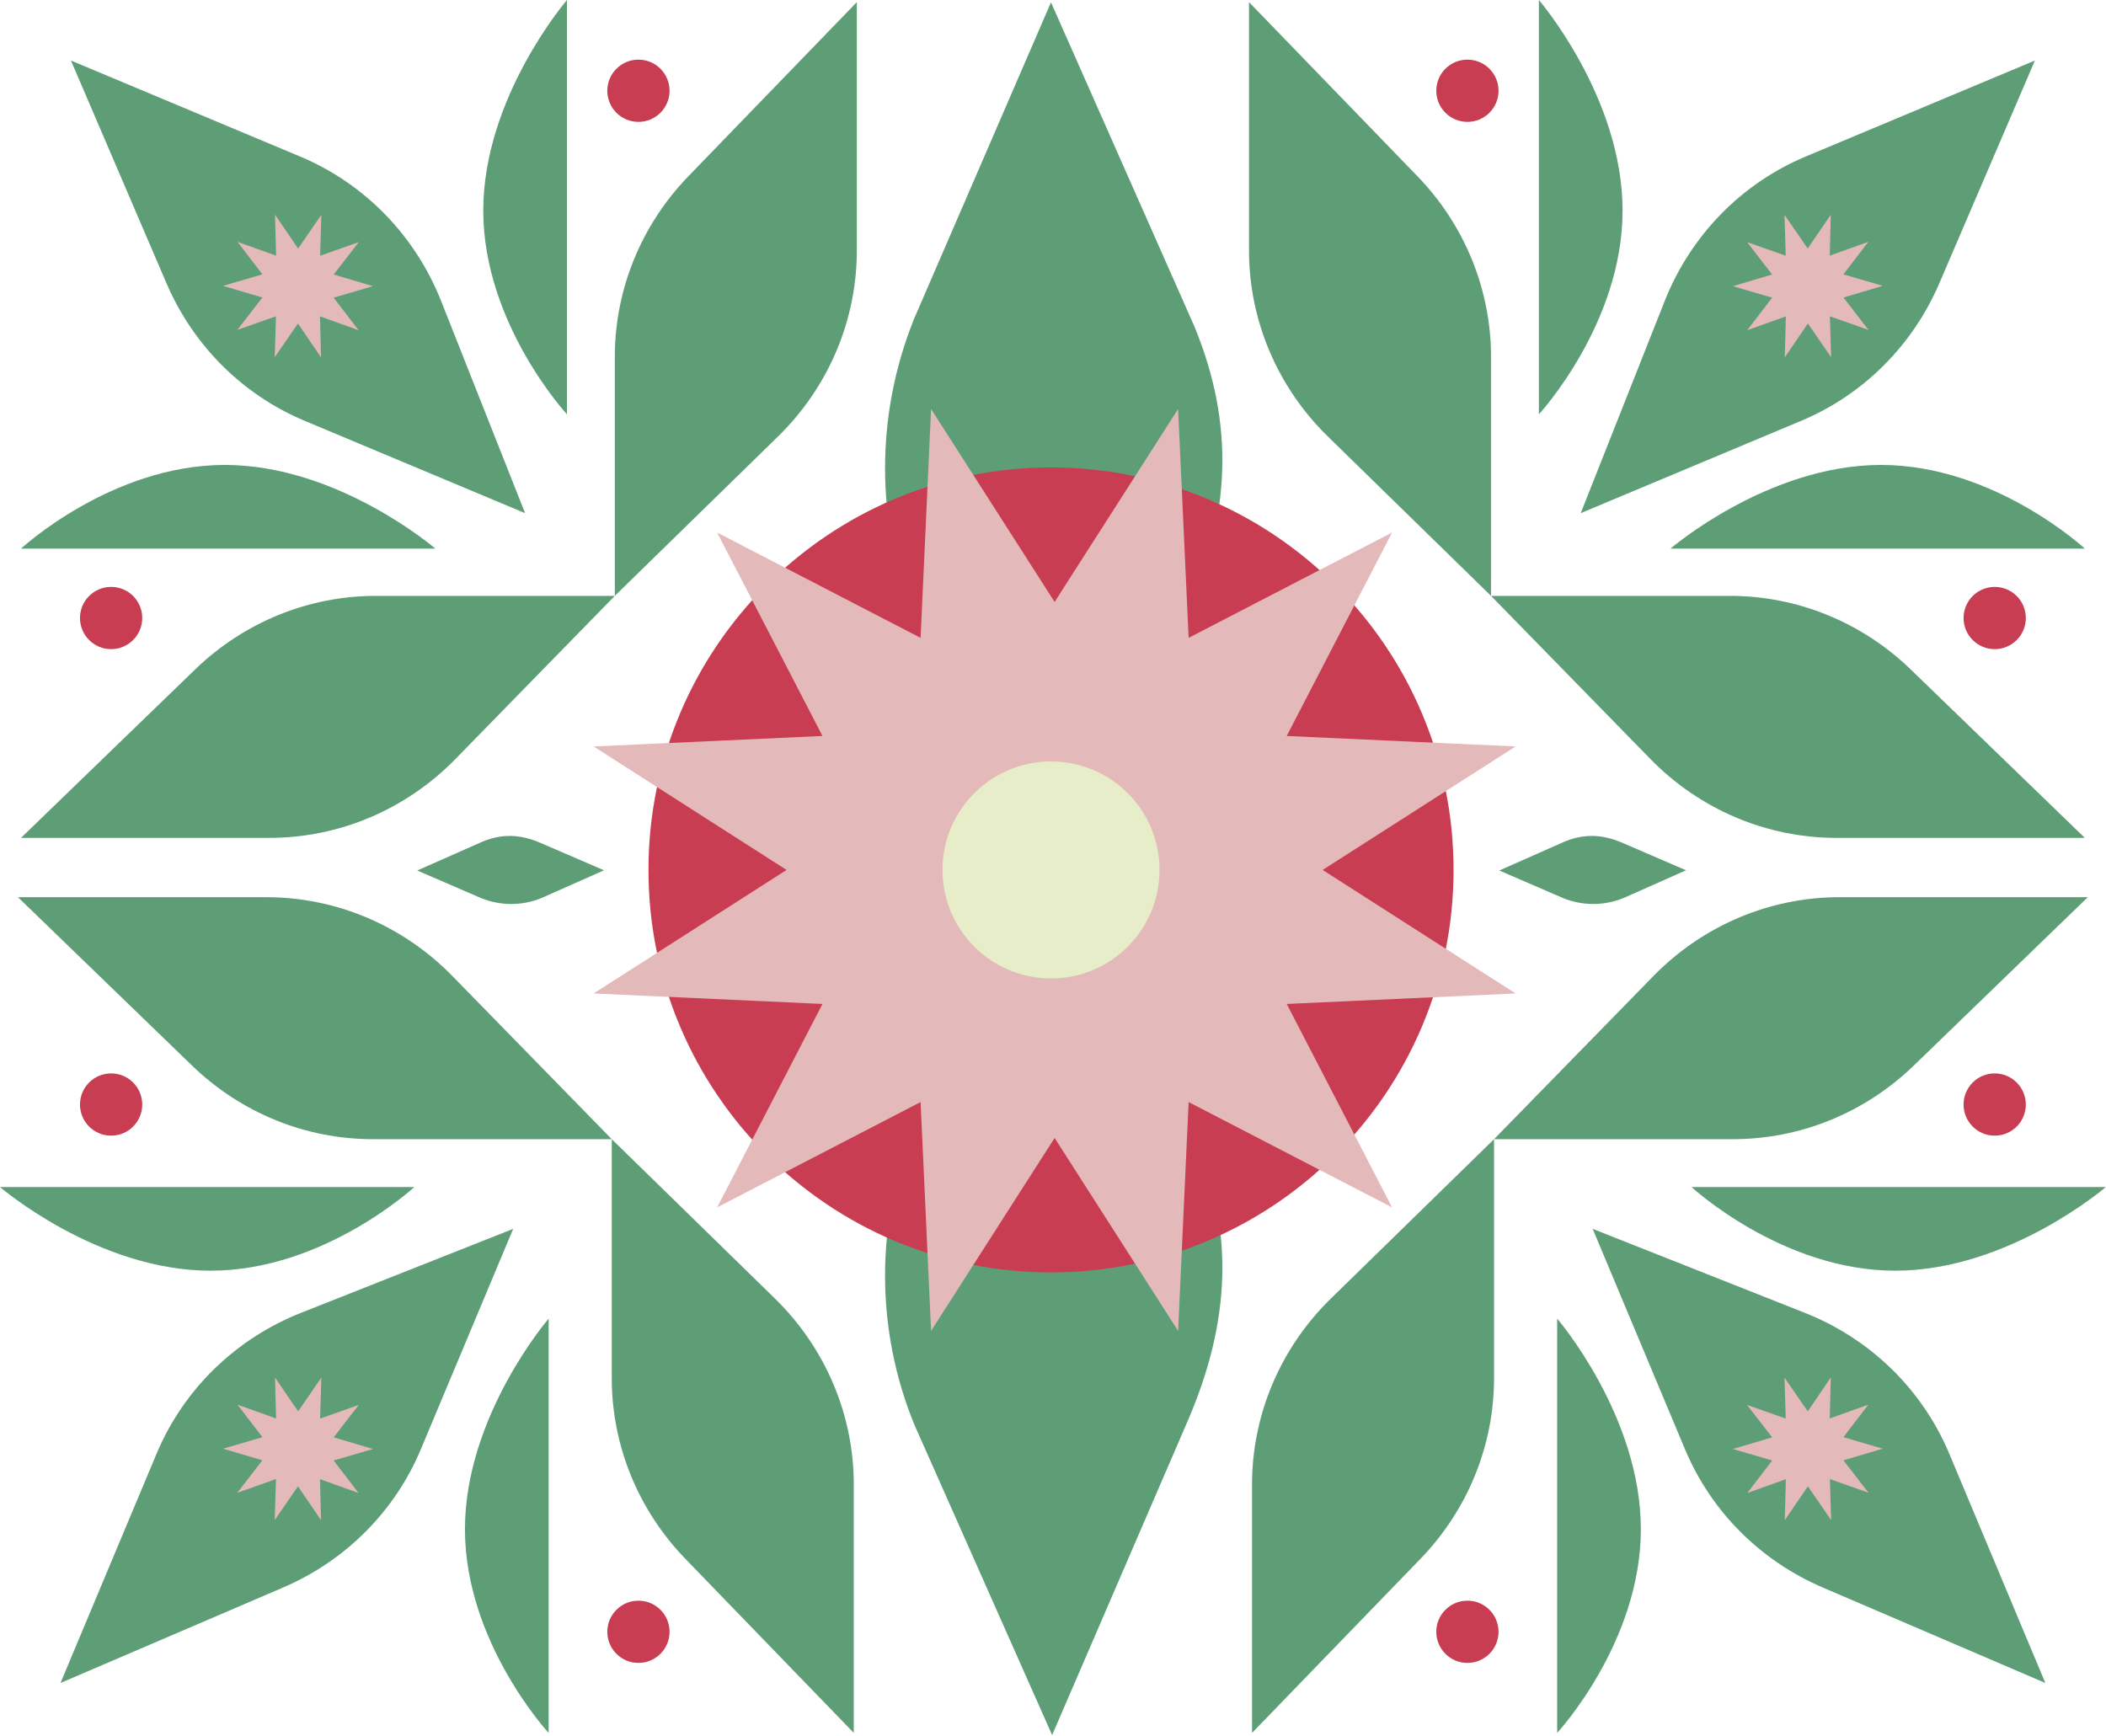
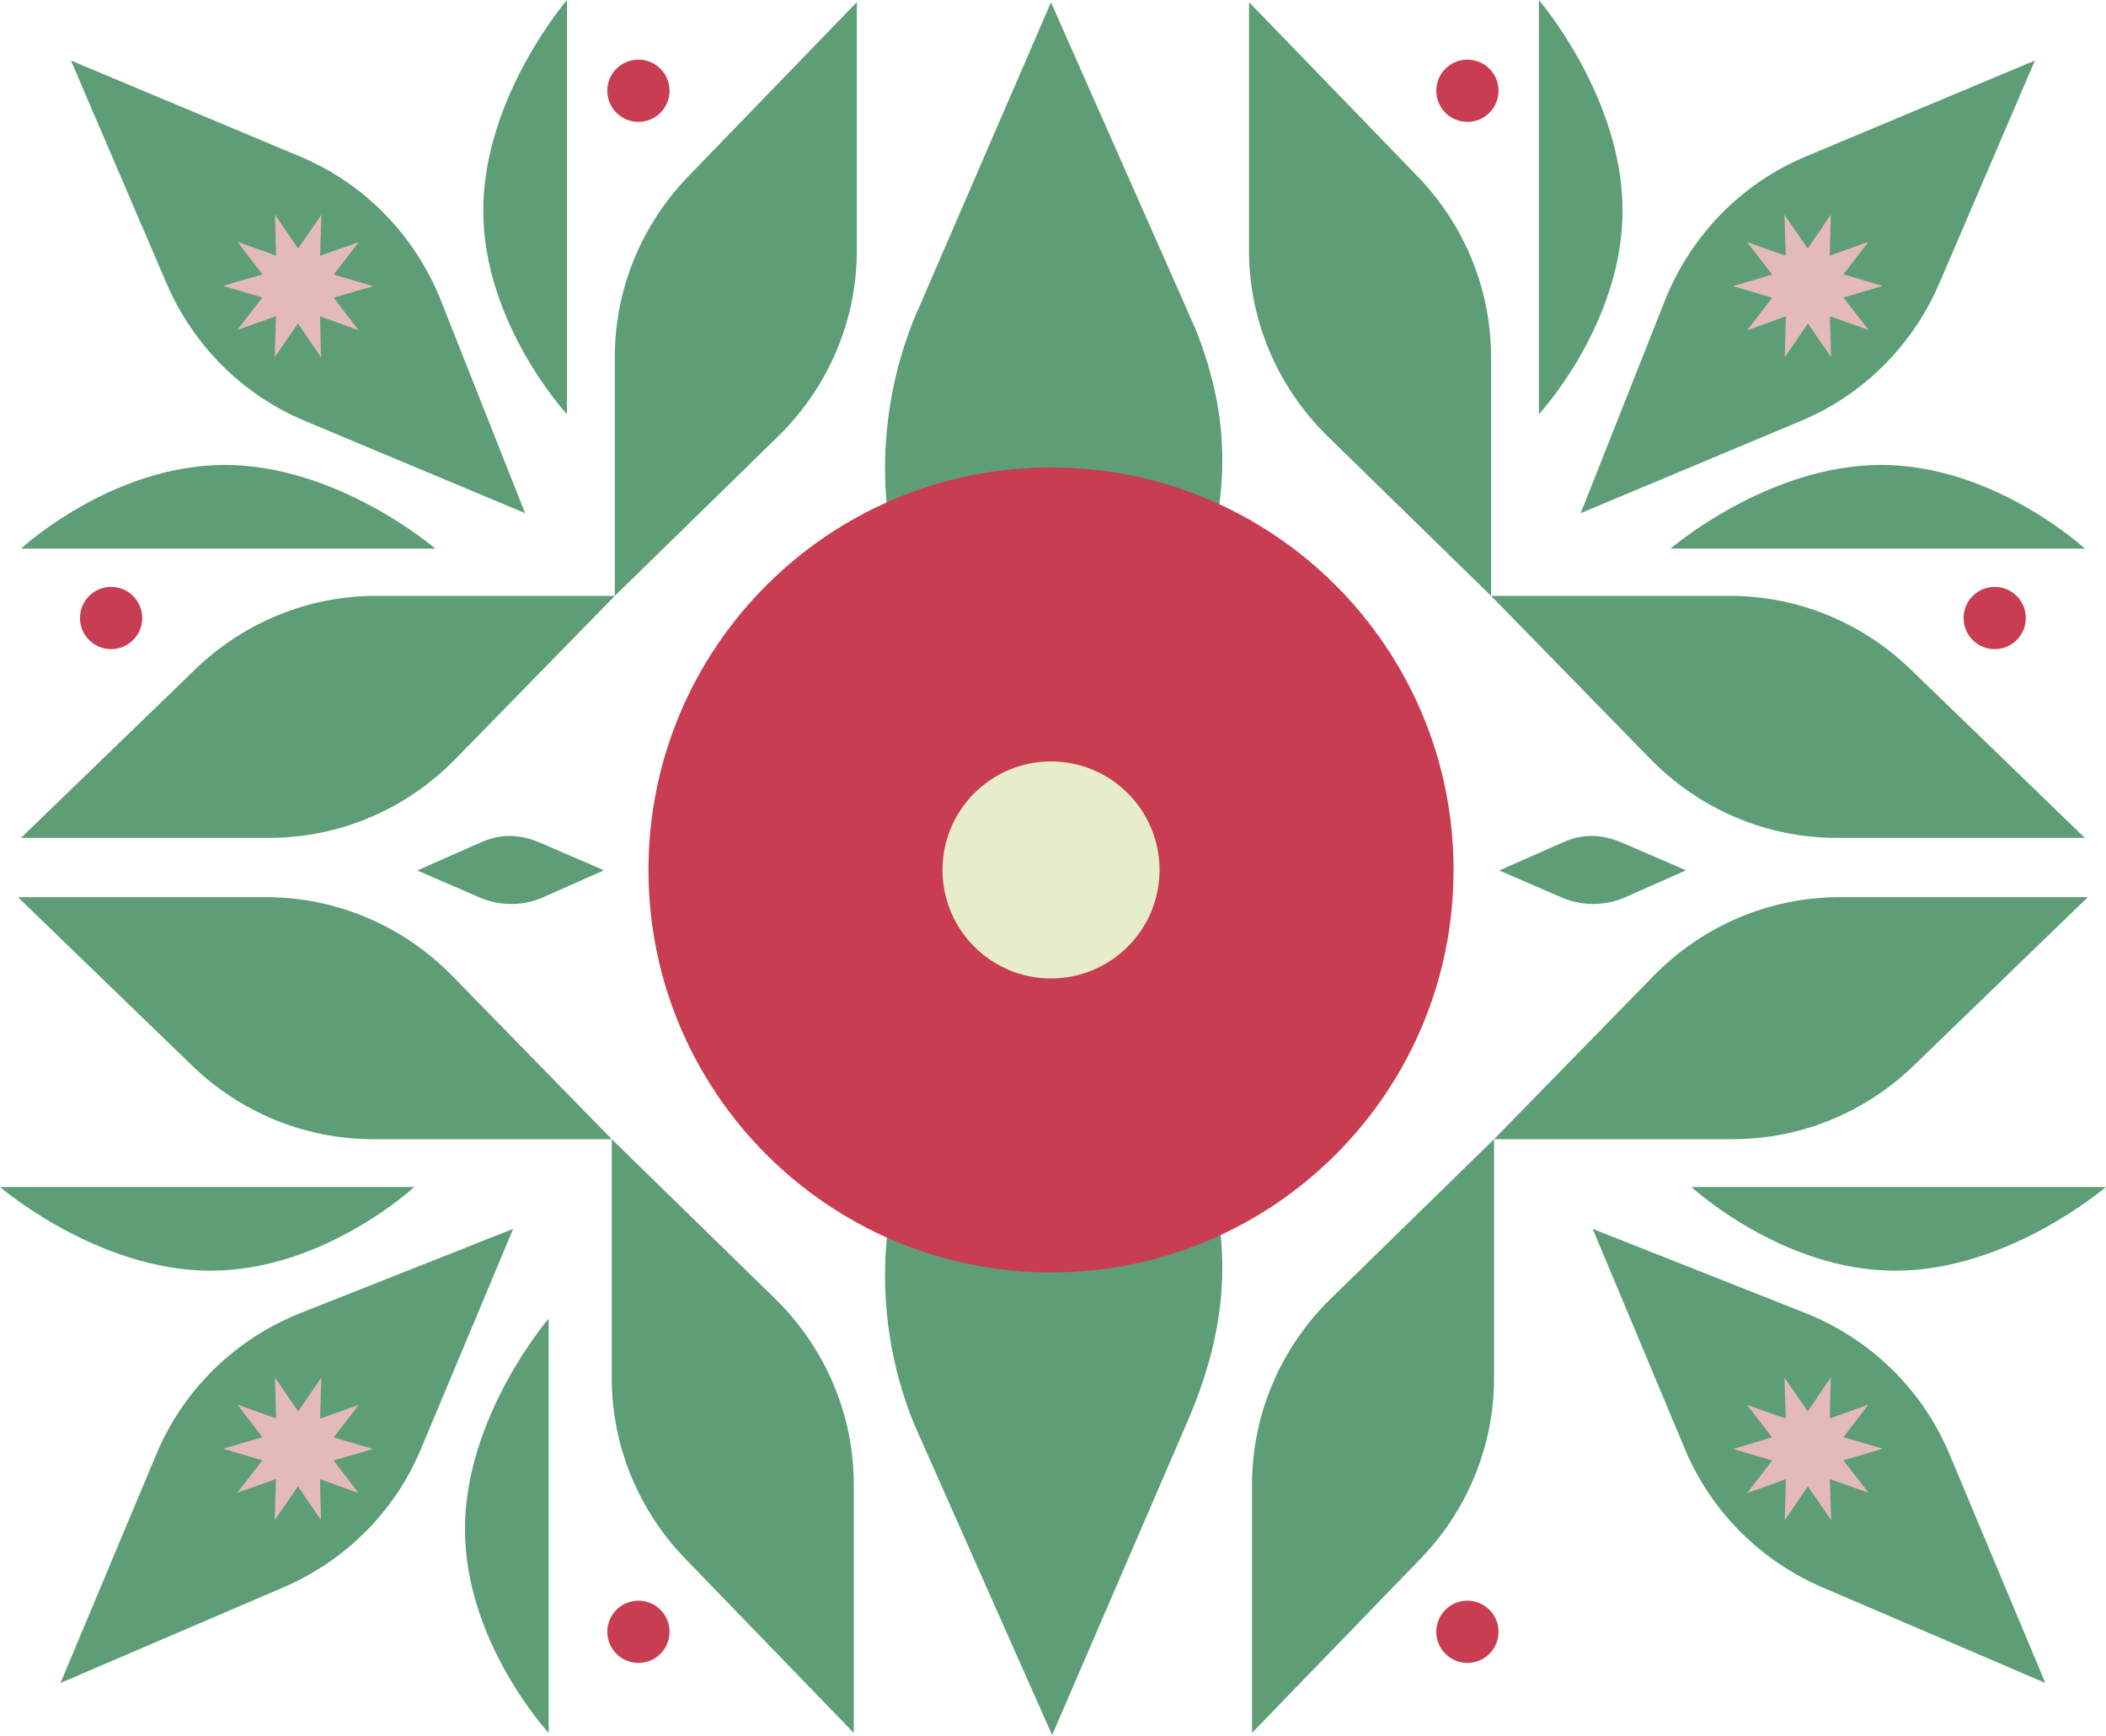
<svg xmlns="http://www.w3.org/2000/svg" width="797" height="657" viewBox="0 0 797 657" fill="none">
  <path d="M324.26 0.81V94.83C324.26 121.23 313.53 146.54 294.42 165.21L232.67 225.53V135.07C232.67 109.65 242.63 85.19 260.51 66.71L324.26 0.81Z" fill="#5E9E77" />
  <path d="M7.95 317.12H101.97C128.37 317.12 153.68 306.39 172.35 287.28L232.67 225.53H142.21C116.79 225.53 92.33 235.49 73.85 253.37L7.95 317.12Z" fill="#5E9E77" />
  <path d="M26.85 22.91L113.57 59.24C137.92 69.44 157.12 89.12 166.95 113.96L198.72 194.22L115.29 159.27C91.84 149.45 73.13 130.81 62.99 107.18L26.85 22.91Z" fill="#5E9E77" />
  <path d="M7.95 207.64C7.95 207.64 42.15 175.97 85.06 175.97C127.97 175.97 164.75 207.64 164.75 207.64H7.95Z" fill="#5E9E77" />
  <path d="M214.56 156.8C214.56 156.8 182.89 122.6 182.89 79.69C182.89 36.78 214.56 0.01 214.56 0.01V156.8Z" fill="#5E9E77" />
  <path d="M323.11 655.88V561.86C323.11 535.46 312.38 510.15 293.27 491.48L231.52 431.16V521.62C231.52 547.04 241.48 571.5 259.36 589.98L323.12 655.88H323.11Z" fill="#5E9E77" />
  <path d="M6.8 339.57H100.82C127.22 339.57 152.53 350.3 171.2 369.41L231.52 431.16H141.06C115.64 431.16 91.18 421.2 72.7 403.32L6.8 339.57Z" fill="#5E9E77" />
  <path d="M22.9 636.97L59.23 550.25C69.43 525.9 89.11 506.7 113.95 496.87L194.21 465.1L159.26 548.53C149.44 571.98 130.8 590.69 107.17 600.83L22.9 636.98V636.97Z" fill="#5E9E77" />
  <path d="M207.63 655.88C207.63 655.88 175.96 621.68 175.96 578.77C175.96 535.86 207.63 499.08 207.63 499.08V655.88Z" fill="#5E9E77" />
  <path d="M156.79 449.27C156.79 449.27 122.59 480.94 79.68 480.94C36.77 480.94 0 449.27 0 449.27H156.79Z" fill="#5E9E77" />
  <path d="M135.77 91.63L126.28 103.9L141.14 108.31L126.26 112.66L135.69 124.97L121.1 119.74L121.49 135.24L112.76 122.43L103.97 135.2L104.43 119.71L89.81 124.87L99.29 112.61L84.43 108.19L99.31 103.84L89.88 91.54L104.48 96.76L104.08 81.26L112.82 94.07L121.61 81.3L121.15 96.8L135.77 91.63Z" fill="#E4B9BA" />
  <path d="M135.77 531.74L126.28 544.01L141.14 548.42L126.26 552.77L135.69 565.08L121.1 559.85L121.49 575.35L112.76 562.54L103.97 575.31L104.43 559.81L89.81 564.98L99.29 552.71L84.43 548.3L99.31 543.95L89.88 531.64L104.48 536.87L104.08 521.37L112.82 534.18L121.61 521.41L121.15 536.91L135.77 531.74Z" fill="#E4B9BA" />
-   <path d="M42.05 429.83C48.556 429.83 53.83 424.556 53.83 418.05C53.83 411.544 48.556 406.27 42.05 406.27C35.544 406.27 30.27 411.544 30.27 418.05C30.27 424.556 35.544 429.83 42.05 429.83Z" fill="#C83D51" />
  <path d="M42.05 245.69C48.556 245.69 53.83 240.416 53.83 233.91C53.83 227.404 48.556 222.13 42.05 222.13C35.544 222.13 30.27 227.404 30.27 233.91C30.27 240.416 35.544 245.69 42.05 245.69Z" fill="#C83D51" />
  <path d="M241.61 46.13C248.116 46.13 253.39 40.856 253.39 34.35C253.39 27.844 248.116 22.57 241.61 22.57C235.104 22.57 229.83 27.844 229.83 34.35C229.83 40.856 235.104 46.13 241.61 46.13Z" fill="#C83D51" />
  <path d="M241.61 629.39C248.116 629.39 253.39 624.116 253.39 617.61C253.39 611.104 248.116 605.83 241.61 605.83C235.104 605.83 229.83 611.104 229.83 617.61C229.83 624.116 235.104 629.39 241.61 629.39Z" fill="#C83D51" />
  <path d="M472.68 0.81V94.83C472.68 121.23 483.41 146.54 502.52 165.21L564.27 225.53V135.07C564.27 109.65 554.31 85.19 536.43 66.71L472.68 0.81Z" fill="#5E9E77" />
  <path d="M788.99 317.12H694.97C668.57 317.12 643.26 306.39 624.59 287.28L564.27 225.53H654.73C680.15 225.53 704.61 235.49 723.09 253.37L788.99 317.13V317.12Z" fill="#5E9E77" />
  <path d="M770.08 22.91L683.36 59.24C659.01 69.44 639.81 89.12 629.98 113.96L598.21 194.22L681.64 159.27C705.09 149.45 723.8 130.81 733.94 107.18L770.09 22.91H770.08Z" fill="#5E9E77" />
  <path d="M788.99 207.64C788.99 207.64 754.79 175.97 711.88 175.97C668.97 175.97 632.19 207.64 632.19 207.64H788.99Z" fill="#5E9E77" />
  <path d="M582.38 156.8C582.38 156.8 614.05 122.6 614.05 79.69C614.05 36.78 582.38 0 582.38 0V156.8Z" fill="#5E9E77" />
  <path d="M473.82 655.88V561.86C473.82 535.46 484.55 510.15 503.66 491.48L565.41 431.16V521.62C565.41 547.04 555.45 571.5 537.57 589.98L473.81 655.88H473.82Z" fill="#5E9E77" />
  <path d="M790.13 339.57H696.11C669.71 339.57 644.4 350.3 625.73 369.41L565.41 431.16H655.87C681.29 431.16 705.75 421.2 724.23 403.32L790.13 339.56V339.57Z" fill="#5E9E77" />
  <path d="M774.04 636.97L737.71 550.25C727.51 525.9 707.83 506.7 682.99 496.87L602.73 465.1L637.68 548.53C647.5 571.98 666.14 590.69 689.77 600.83L774.04 636.98V636.97Z" fill="#5E9E77" />
-   <path d="M589.3 655.88C589.3 655.88 620.97 621.68 620.97 578.77C620.97 535.86 589.3 499.08 589.3 499.08V655.88Z" fill="#5E9E77" />
  <path d="M640.14 449.27C640.14 449.27 674.34 480.94 717.25 480.94C760.16 480.94 796.94 449.27 796.94 449.27H640.14Z" fill="#5E9E77" />
  <path d="M661.17 91.63L670.65 103.9L655.79 108.31L670.67 112.66L661.24 124.97L675.84 119.74L675.44 135.24L684.18 122.43L692.97 135.2L692.51 119.71L707.12 124.87L697.64 112.61L712.5 108.19L697.62 103.84L707.05 91.54L692.46 96.76L692.85 81.26L684.12 94.07L675.33 81.3L675.79 96.8L661.17 91.63Z" fill="#E4B9BA" />
  <path d="M661.17 531.74L670.65 544.01L655.79 548.42L670.67 552.77L661.24 565.08L675.84 559.85L675.44 575.35L684.18 562.54L692.97 575.31L692.51 559.81L707.12 564.98L697.64 552.71L712.5 548.3L697.62 543.95L707.05 531.64L692.46 536.87L692.85 521.37L684.12 534.18L675.33 521.41L675.79 536.91L661.17 531.74Z" fill="#E4B9BA" />
-   <path d="M754.88 429.83C761.386 429.83 766.66 424.556 766.66 418.05C766.66 411.544 761.386 406.27 754.88 406.27C748.374 406.27 743.1 411.544 743.1 418.05C743.1 424.556 748.374 429.83 754.88 429.83Z" fill="#C83D51" />
  <path d="M754.88 245.69C761.386 245.69 766.66 240.416 766.66 233.91C766.66 227.404 761.386 222.13 754.88 222.13C748.374 222.13 743.1 227.404 743.1 233.91C743.1 240.416 748.374 245.69 754.88 245.69Z" fill="#C83D51" />
  <path d="M555.33 46.13C561.836 46.13 567.11 40.856 567.11 34.35C567.11 27.844 561.836 22.57 555.33 22.57C548.824 22.57 543.55 27.844 543.55 34.35C543.55 40.856 548.824 46.13 555.33 46.13Z" fill="#C83D51" />
  <path d="M555.33 629.39C561.836 629.39 567.11 624.116 567.11 617.61C567.11 611.104 561.836 605.83 555.33 605.83C548.824 605.83 543.55 611.104 543.55 617.61C543.55 624.116 548.824 629.39 555.33 629.39Z" fill="#C83D51" />
  <path d="M157.89 329.47L182.7 318.5C190.22 315.42 197.09 315.79 204.64 319.06L228.58 329.39L204.87 339.91C197.62 342.88 189.49 342.89 182.14 339.95L157.91 329.47H157.89Z" fill="#5E9E77" />
  <path d="M567.38 329.47L592.19 318.5C599.71 315.42 606.58 315.79 614.13 319.06L638.07 329.39L614.36 339.91C607.11 342.88 598.98 342.89 591.63 339.95L567.4 329.47H567.38Z" fill="#5E9E77" />
  <path d="M397.74 306.51L452.11 429.41C467.37 466.69 465.54 500.69 449.35 538.1L398.17 656.7L346.03 539.21C331.33 503.31 331.25 463 345.81 426.57L397.74 306.51Z" fill="#5E9E77" />
  <path d="M397.74 0.88L452.11 123.78C467.37 161.06 465.54 195.06 449.35 232.47L398.17 351.07L346.03 233.58C331.33 197.68 331.25 157.37 345.81 120.94L397.74 0.88Z" fill="#5E9E77" />
  <path d="M397.75 481.6C481.885 481.6 550.09 413.395 550.09 329.26C550.09 245.125 481.885 176.92 397.75 176.92C313.615 176.92 245.41 245.125 245.41 329.26C245.41 413.395 313.615 481.6 397.75 481.6Z" fill="#C83D51" />
-   <path d="M399.11 227.83L445.85 154.8L449.83 241.42L526.82 201.55L486.95 278.55L573.57 282.52L500.54 329.26L573.57 376.01L486.95 379.98L526.82 456.98L449.83 417.11L445.85 503.72L399.11 430.7L352.36 503.72L348.39 417.11L271.39 456.98L311.26 379.98L224.65 376.01L297.67 329.26L224.65 282.52L311.26 278.55L271.39 201.55L348.39 241.42L352.36 154.8L399.11 227.83Z" fill="#E4B9BA" />
  <path d="M397.75 370.33C420.432 370.33 438.82 351.942 438.82 329.26C438.82 306.578 420.432 288.19 397.75 288.19C375.068 288.19 356.68 306.578 356.68 329.26C356.68 351.942 375.068 370.33 397.75 370.33Z" fill="#E6EDC8" />
</svg>